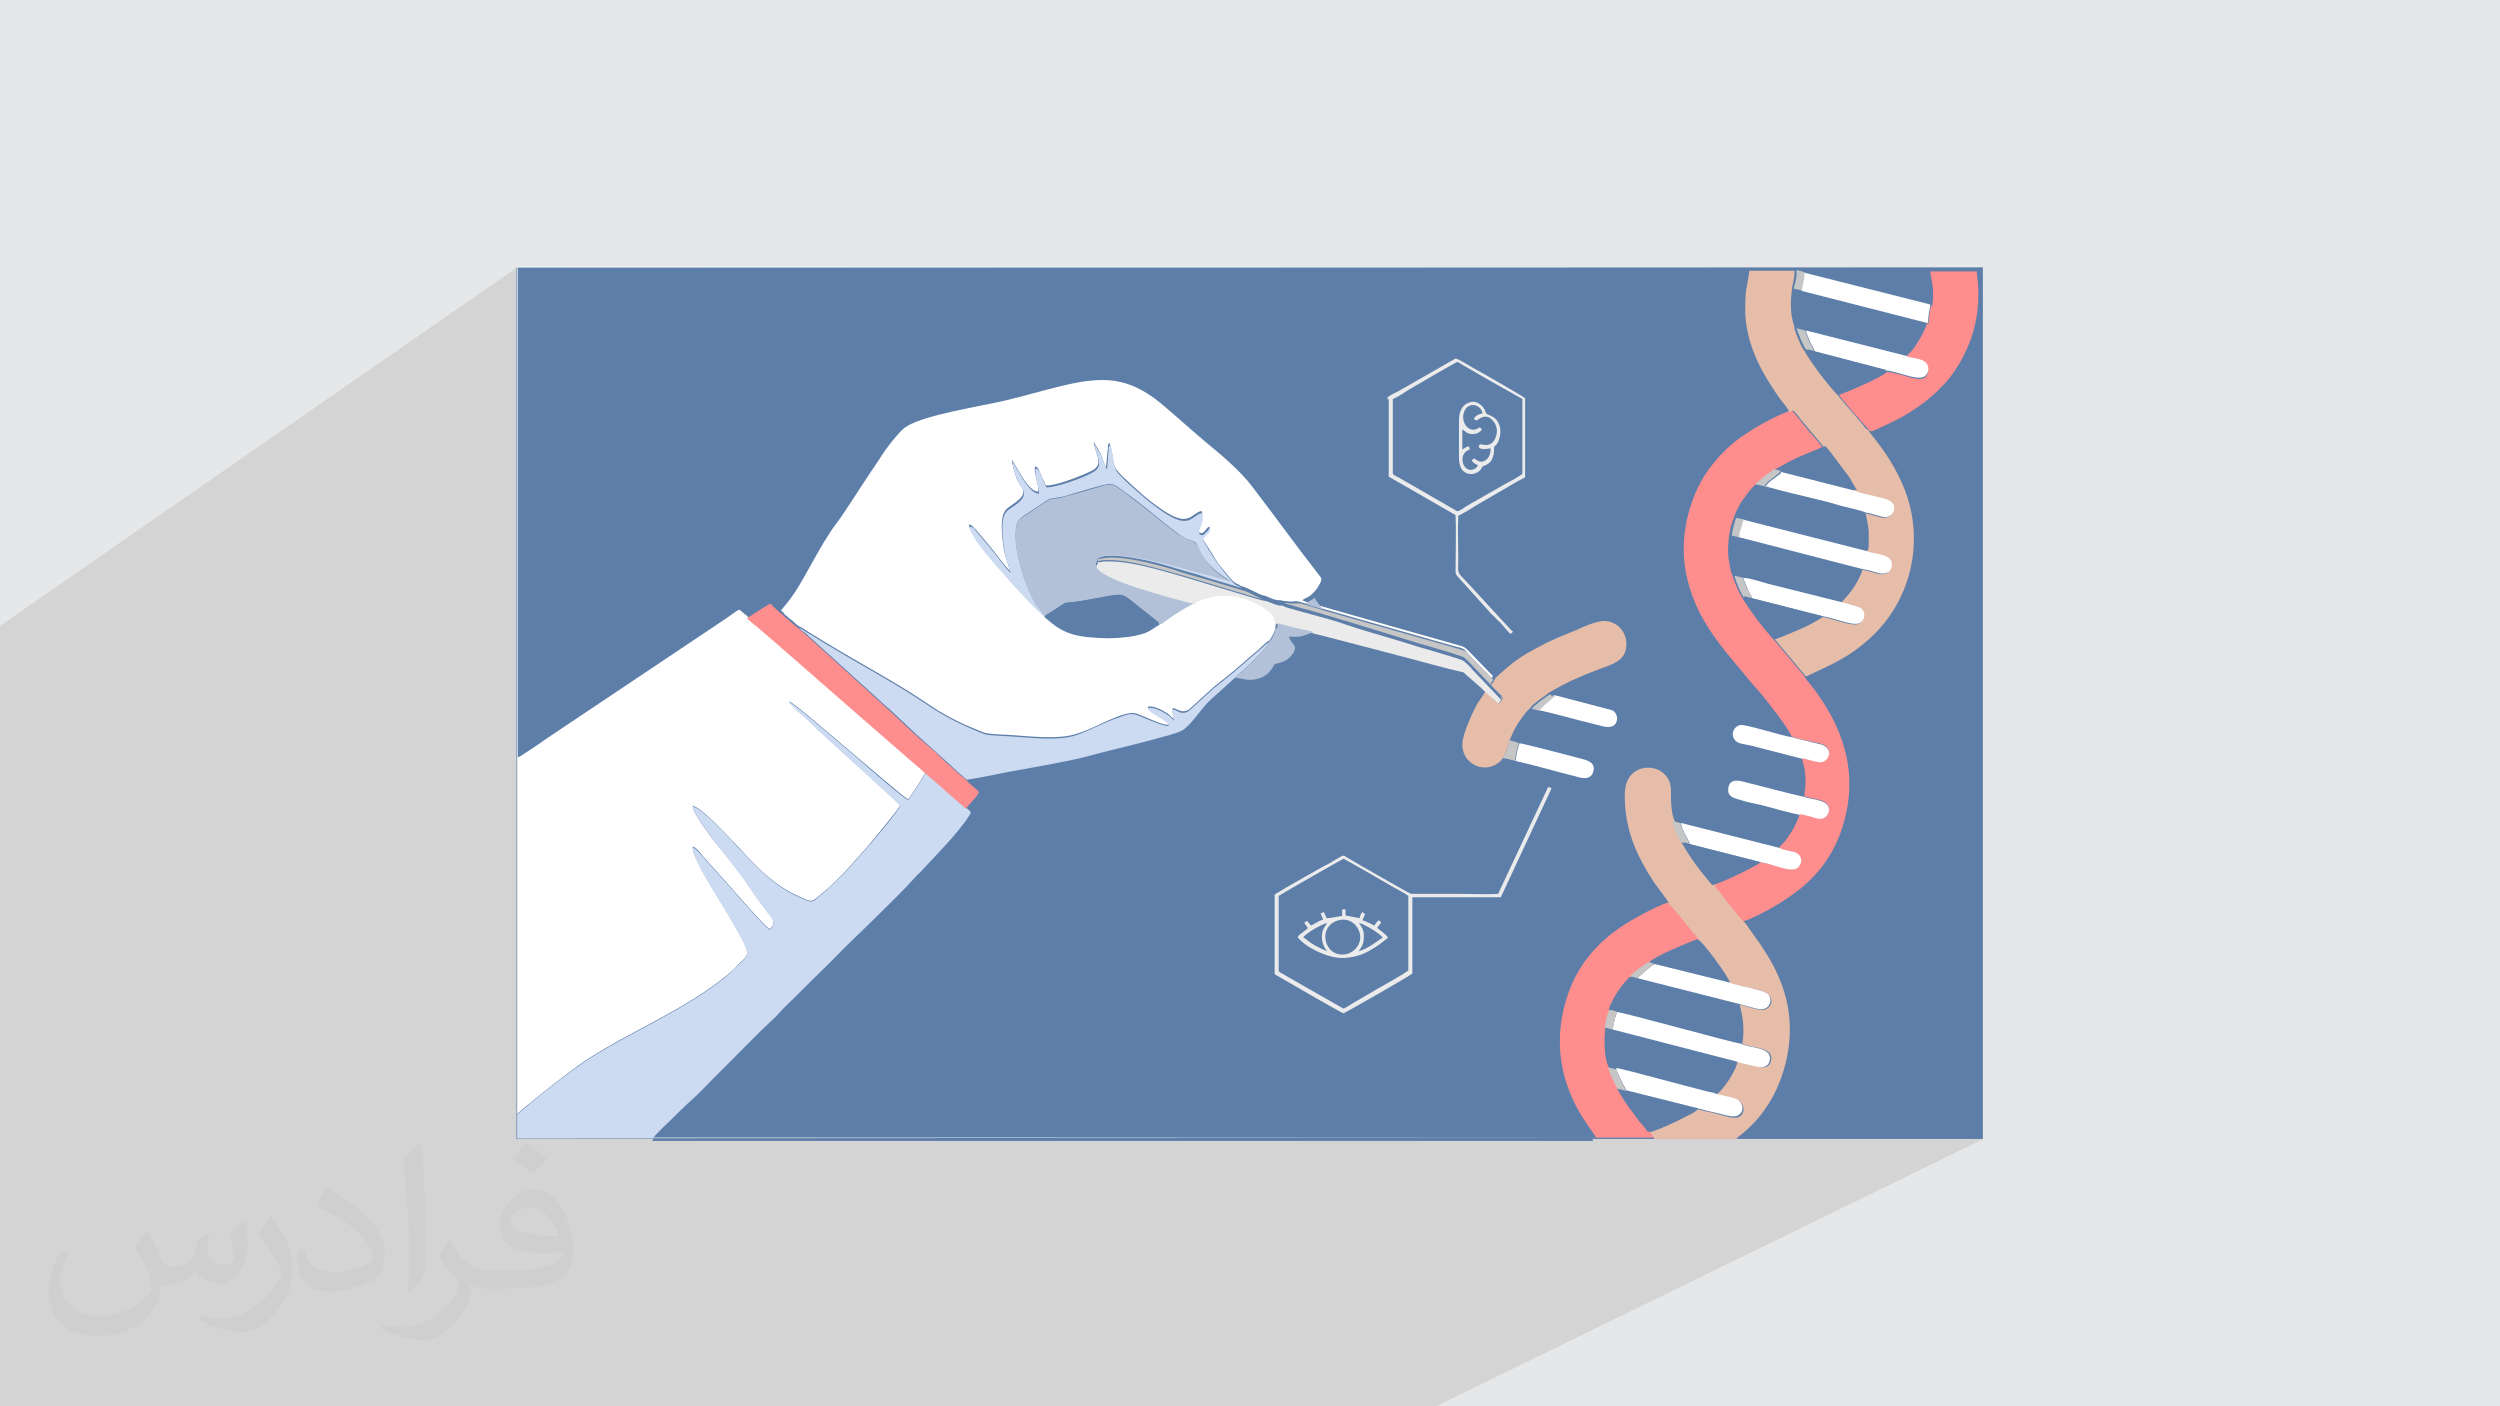
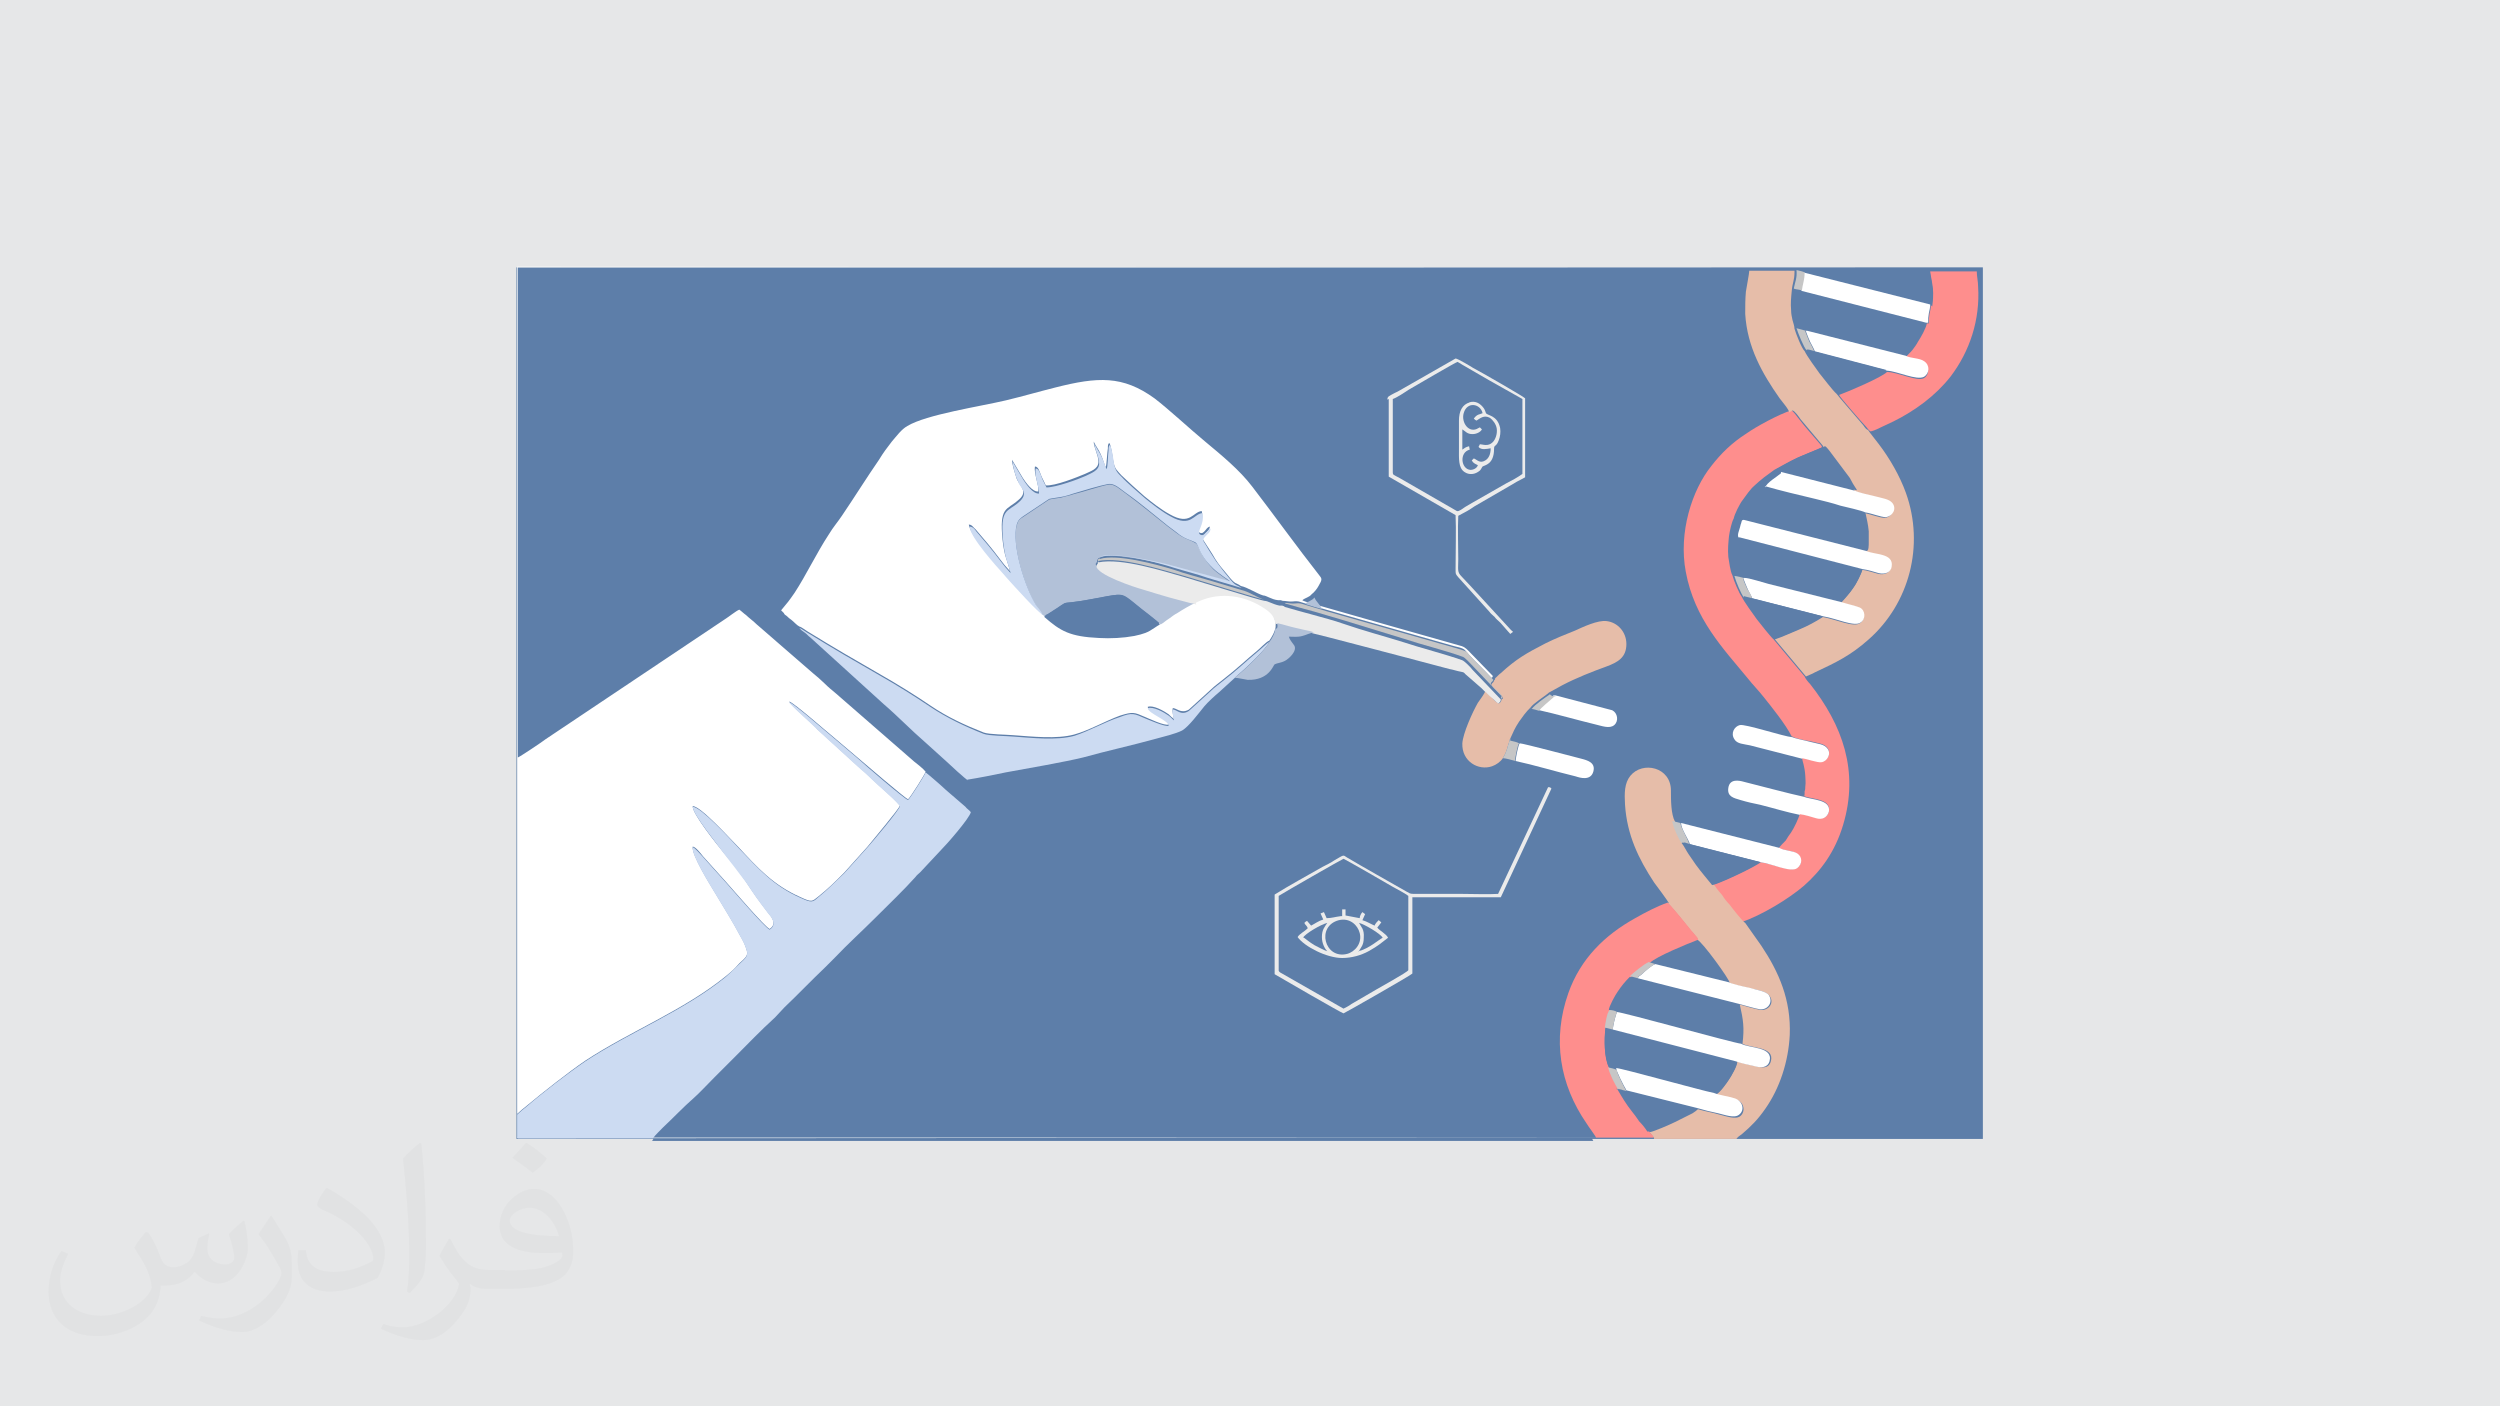
<svg xmlns="http://www.w3.org/2000/svg" xml:space="preserve" width="3.703in" height="2.083in" version="1.1" style="shape-rendering:geometricPrecision; text-rendering:geometricPrecision; image-rendering:optimizeQuality; fill-rule:evenodd; clip-rule:evenodd" viewBox="0 0 3703 2083" enable-background="new 0 0 512 512">
  <defs>
    <style type="text/css">
   
    .fil3 {fill:#5D7EA9}
    .fil10 {fill:#B2C1D8}
    .fil11 {fill:#C6C6C6}
    .fil6 {fill:#CCDBF2}
    .fil8 {fill:#E6BDA9}
    .fil0 {fill:#E6E7E8}
    .fil9 {fill:#EBEBEB}
    .fil7 {fill:#FE8E8D}
    .fil5 {fill:white}
    .fil4 {fill:#5D7EA9;fill-rule:nonzero}
    .fil2 {fill:#373435;fill-opacity:0.031}
    .fil1 {fill:#373435;fill-opacity:0.102}
   
  </style>
  </defs>
  <g id="Layer_x0020_1">
    <polygon class="fil0" points="0,0 3703,0 3703,2083 0,2083 " />
-     <polygon class="fil1" points="0,1995 0,1995 0,1994 0,1993 0,1992 0,1992 0,1991 0,1990 0,1989 0,1988 0,1988 0,1983 0,1983 0,1982 0,1980 0,1979 0,1979 0,1973 0,1973 0,1972 0,1972 0,1969 0,1968 0,1968 0,1966 0,1965 0,1965 0,1965 0,1960 0,1960 0,1959 0,1959 0,1959 0,1958 0,1957 0,1956 0,1956 0,1955 0,1954 0,1953 0,1952 0,1952 0,1952 0,1951 0,1951 0,1951 0,1951 0,1950 0,1950 0,1950 0,1950 0,1947 0,1946 0,1944 0,1944 0,1943 0,1943 0,1943 0,1941 0,1941 0,1939 0,1938 0,1938 0,1938 0,1935 0,1934 0,1934 0,1933 0,1931 0,1930 0,1930 0,1929 0,1929 0,1929 0,1925 0,1925 0,1923 0,1923 0,1923 0,1922 0,1921 0,1920 0,1920 0,1920 0,1919 0,1917 0,1916 0,1915 0,1911 0,1910 0,1910 0,1909 0,1908 0,1905 0,1905 0,1898 0,1895 0,1894 0,1892 0,1892 0,1891 0,1890 0,1887 0,1887 0,1883 0,1878 0,1877 0,1875 0,1875 0,1875 0,1872 0,1869 0,1869 0,1869 0,1855 0,1853 0,1852 0,1852 0,1852 0,1851 0,1851 0,1848 0,1848 0,1847 0,1847 0,1845 0,1845 0,1845 0,1844 0,1844 0,1843 0,1842 0,1841 0,1839 0,1832 0,1832 0,1827 0,1824 0,1823 0,1823 0,1822 0,1822 0,1822 0,1821 0,1820 0,1820 0,1820 0,1820 0,1820 0,1797 0,1790 0,1780 0,1768 0,1767 0,1767 0,1763 0,1758 0,1757 0,1745 0,1745 0,1735 0,1731 0,1716 0,1713 0,1711 0,1711 0,1710 0,1706 0,1705 0,1704 0,1704 0,1691 0,1688 0,1687 0,1686 0,1684 0,1684 0,1675 0,1670 0,1670 0,1667 0,1658 0,1653 0,1651 0,1644 0,1636 0,1633 0,1625 0,1624 0,1611 0,1611 0,1611 0,1610 0,1609 0,1609 0,1608 0,1598 0,1597 0,1597 0,1575 0,1561 0,1519 0,1506 0,1498 0,932 0,931 0,929 0,927 766,396 766,399 767,398 2936,398 2936,1685 2932,1687 2938,1687 2127,2083 2122,2083 2117,2083 1778,2083 1772,2083 1734,2083 1723,2083 1722,2083 1689,2083 1674,2083 1664,2083 1650,2083 1646,2083 1646,2083 1644,2083 1638,2083 1630,2083 1630,2083 1624,2083 1616,2083 1608,2083 1608,2083 1599,2083 1582,2083 1570,2083 1567,2083 1561,2083 1531,2083 1530,2083 1498,2083 1488,2083 1483,2083 1483,2083 1480,2083 1471,2083 1466,2083 1440,2083 1429,2083 1423,2083 1410,2083 1396,2083 1354,2083 1318,2083 1302,2083 1296,2083 1279,2083 1263,2083 1227,2083 1221,2083 1220,2083 1216,2083 1208,2083 1207,2083 1207,2083 1205,2083 1200,2083 1193,2083 1193,2083 1191,2083 1183,2083 1167,2083 1162,2083 1155,2083 1149,2083 1117,2083 1116,2083 1107,2083 1092,2083 1090,2083 1083,2083 1080,2083 1070,2083 1067,2083 1065,2083 1062,2083 1062,2083 1059,2083 1056,2083 1055,2083 1024,2083 1011,2083 996,2083 987,2083 986,2083 983,2083 977,2083 976,2083 966,2083 952,2083 948,2083 944,2083 941,2083 941,2083 941,2083 939,2083 928,2083 927,2083 910,2083 910,2083 910,2083 902,2083 900,2083 899,2083 897,2083 892,2083 892,2083 890,2083 874,2083 873,2083 866,2083 864,2083 857,2083 835,2083 829,2083 822,2083 795,2083 792,2083 790,2083 780,2083 775,2083 772,2083 771,2083 769,2083 767,2083 758,2083 735,2083 735,2083 732,2083 732,2083 729,2083 727,2083 720,2083 717,2083 711,2083 710,2083 708,2083 707,2083 707,2083 705,2083 704,2083 701,2083 697,2083 692,2083 686,2083 673,2083 667,2083 667,2083 665,2083 663,2083 662,2083 660,2083 655,2083 654,2083 653,2083 652,2083 652,2083 652,2083 652,2083 644,2083 638,2083 636,2083 635,2083 634,2083 634,2083 617,2083 610,2083 592,2083 592,2083 583,2083 582,2083 576,2083 576,2083 574,2083 565,2083 565,2083 550,2083 539,2083 537,2083 537,2083 535,2083 529,2083 529,2083 526,2083 526,2083 525,2083 515,2083 513,2083 512,2083 508,2083 500,2083 500,2083 495,2083 494,2083 483,2083 477,2083 477,2083 476,2083 475,2083 474,2083 461,2083 459,2083 451,2083 449,2083 446,2083 446,2083 437,2083 435,2083 434,2083 434,2083 431,2083 430,2083 424,2083 421,2083 421,2083 420,2083 420,2083 420,2083 420,2083 413,2083 407,2083 406,2083 405,2083 388,2083 388,2083 376,2083 372,2083 370,2083 368,2083 355,2083 353,2083 353,2083 350,2083 343,2083 333,2083 325,2083 323,2083 322,2083 320,2083 320,2083 320,2083 320,2083 318,2083 318,2083 314,2083 314,2083 304,2083 299,2083 282,2083 281,2083 272,2083 271,2083 268,2083 266,2083 261,2083 259,2083 254,2083 248,2083 247,2083 245,2083 242,2083 241,2083 238,2083 238,2083 238,2083 238,2083 234,2083 234,2083 231,2083 226,2083 226,2083 223,2083 222,2083 221,2083 217,2083 216,2083 215,2083 212,2083 211,2083 200,2083 200,2083 196,2083 195,2083 191,2083 181,2083 163,2083 162,2083 154,2083 152,2083 142,2083 139,2083 138,2083 137,2083 131,2083 128,2083 127,2083 124,2083 120,2083 117,2083 109,2083 104,2083 103,2083 102,2083 95,2083 83,2083 83,2083 81,2083 69,2083 57,2083 50,2083 45,2083 36,2083 30,2083 27,2083 21,2083 21,2083 21,2083 18,2083 14,2083 14,2083 13,2083 11,2083 8,2083 8,2083 8,2083 6,2083 3,2083 2,2083 2,2083 0,2083 0,2083 0,2083 0,2081 0,2080 0,2079 0,2079 0,2078 0,2077 0,2077 0,2077 0,2076 0,2076 0,2075 0,2072 0,2072 0,2072 0,2071 0,2064 0,2063 0,2062 0,2062 0,2061 0,2061 0,2060 0,2057 0,2057 0,2056 0,2056 0,2054 0,2053 0,2052 0,2051 0,2050 0,2050 0,2048 0,2047 0,2046 0,2044 0,2041 0,2039 0,2038 0,2038 0,2038 0,2038 0,2037 0,2037 0,2037 0,2037 0,2037 0,2036 0,2035 0,2034 0,2034 0,2034 0,2034 0,2034 0,2033 0,2033 0,2033 0,2033 0,2032 0,2032 0,2028 0,2027 0,2026 0,2026 0,2025 0,2021 0,2020 0,2018 0,2017 0,2015 0,2011 0,2004 0,2004 0,2003 0,2003 0,1998 0,1998 0,1998 0,1996 " />
    <path class="fil2" d="M220 1826c7,11 12,21 16,32 3,7 5,19 21,19 5,0 11,-1 17,-5 7,-3 11,-9 14,-17l6 -21 15 -7 1 1c-2,8 -3,16 -3,21 0,18 15,24 27,24 7,0 13,-4 13,-10 0,-8 -4,-23 -8,-35 7,-7 14,-14 22,-20l1 1c4,15 5,30 5,40 0,10 -4,20 -8,27 -7,14 -20,25 -36,25 -12,0 -25,-6 -34,-17l-1 0c-8,11 -22,20 -43,20l-7 0c-1,14 -4,24 -9,33 -13,25 -50,42 -84,42 -49,0 -73,-28 -73,-66 0,-23 8,-45 19,-60l10 4c-7,14 -12,27 -12,40 0,35 28,52 61,52 30,0 68,-19 75,-42 -3,-25 -12,-36 -26,-59 4,-7 10,-15 17,-23l1 0 0 0 0 0 0 0 0 0 0 0 0 0 0 0 3 1 0 0 0 0 0 0zm560 -133c10,6 20,14 30,23 -5,8 -12,15 -21,21 -10,-8 -20,-15 -30,-22 7,-8 14,-15 20,-22l0 0 0 0 0 0 0 0 0 0 0 0 0 0 1 0 0 0 0 0 0 0zm5 96c-17,0 -30,11 -30,19 0,17 33,23 73,23 -5,-20 -22,-42 -43,-42l0 0 0 0 0 0 0 0 0 0 0 0zm-37 93c21,0 40,-1 55,-4 16,-4 30,-12 30,-18 0,-2 0,-3 -1,-5 -9,1 -19,1 -28,1 -29,0 -51,-7 -60,-23 -2,-5 -4,-10 -4,-16 0,-16 7,-32 19,-42 10,-9 21,-14 32,-14 20,0 37,16 48,42 6,14 10,30 10,51 0,14 -4,25 -12,34 -16,15 -45,21 -90,21l-20 0 0 0 -5 0c-11,0 -19,-2 -25,-7l-1 0c0,3 1,5 1,7 0,10 -3,23 -10,33 -20,30 -41,43 -60,43 -19,0 -42,-7 -63,-17l4 -7c7,3 16,5 29,5 34,0 78,-33 83,-64 -1,-3 -4,-6 -7,-10 -10,-12 -16,-22 -22,-32 5,-10 10,-18 14,-25l2 0c14,29 27,46 56,46l5 0 0 0 21 0 0 0 0 0 -1 1 0 0 0 0 0 0zm-145 31c2,-14 3,-29 3,-43l0 -21c0,-39 -5,-96 -9,-133 7,-8 17,-17 25,-23l2 1c5,47 7,101 7,151 0,13 -1,26 -2,35 -1,12 -8,21 -22,35l-3 -1 0 0 0 0 0 0 0 0 0 0 0 0 0 0 -1 -1 0 0 0 0 0 0zm-150 -62c1,18 10,33 41,33 20,0 36,-5 54,-14 3,-1 5,-3 5,-5 0,-12 -9,-27 -24,-41 -14,-13 -33,-25 -51,-32 -6,-3 -8,-5 -8,-8 0,-5 7,-16 13,-24l2 0c20,11 43,27 60,44 15,16 25,33 25,51 0,13 -4,26 -11,38 -22,11 -46,20 -70,20 -29,0 -48,-14 -48,-45 0,-3 0,-9 1,-16l10 0 0 0 0 0 0 0 0 0 0 0 0 0 0 0 1 -1 0 0 0 0 0 0zm-52 -52l18 29c7,11 13,22 13,41l0 24c0,19 -12,39 -32,60 -15,14 -29,20 -41,20 -19,0 -40,-6 -64,-17l3 -7c8,2 17,4 28,4 35,0 71,-26 88,-58 2,-4 3,-7 3,-9 0,-4 -2,-8 -4,-11 -9,-17 -19,-33 -30,-47 6,-9 12,-18 18,-27l1 0 0 0 0 0 0 0 0 0 0 0 0 0 -1 -2 0 0 0 0 0 0z" />
    <g id="_2458329134528">
      <rect class="fil3" x="767" y="398" width="2169" height="1287" />
      <path class="fil4" d="M767 396l2170 0 0 1291 -2172 0 0 -1291 2 0zm2167 4l-2165 0 0 1284 2165 0 0 -1284z" />
      <path class="fil3" d="M1106 915c4,-1 15,-9 18,-11 5,-3 13,-9 18,-11 4,3 15,14 18,16 10,-12 11,-13 20,-26 17,-25 32,-58 51,-87 6,-9 13,-18 19,-27 19,-27 37,-56 55,-83 7,-10 13,-18 19,-27 6,-8 14,-18 23,-23 28,-17 109,-29 146,-38 25,-6 48,-13 73,-19 63,-15 100,-18 147,16 21,15 51,45 75,64 24,20 52,42 70,67 33,43 66,89 99,131 4,5 4,6 -1,16 -2,4 -7,10 -10,12 1,6 8,11 11,17 4,0 61,17 70,20l141 40c6,2 9,6 13,10l33 34c3,-1 6,-5 9,-8 23,-21 37,-29 66,-44 14,-7 29,-13 44,-19 12,-4 34,-15 47,-14 16,2 30,16 29,34 0,20 -13,28 -29,33 -22,8 -45,17 -66,28l-20 11c1,2 -1,0 2,2 0,0 2,0 2,1 2,0 3,0 5,1l84 22c8,4 10,16 3,22 -7,6 -19,1 -28,-1 -25,-6 -60,-17 -83,-21 -3,-1 -10,-3 -13,-3 -3,3 -6,6 -9,10 -3,4 -5,7 -8,11 -6,9 -8,15 -13,25l0 2c0,0 0,0 0,1 4,1 10,2 13,4 5,0 80,20 92,23 7,2 22,5 17,19 -4,14 -19,9 -26,7 -29,-7 -62,-17 -90,-23 -4,-1 -14,-4 -18,-4 -2,5 -10,10 -16,12 -20,7 -46,-8 -44,-34 1,-15 15,-46 23,-60 2,-4 10,-14 11,-17 -2,-2 -3,-3 -5,-5l-23 -20c-3,-3 -2,-3 -7,-4 -6,-1 -11,-3 -17,-4 -23,-6 -45,-11 -68,-18 -9,-2 -129,-34 -135,-35 -4,-1 -11,4 -17,5 -7,1 -12,1 -20,1 2,4 6,9 8,13 5,8 -8,19 -14,23 -6,3 -11,3 -15,5 -2,2 -8,24 -40,23 -7,0 -13,-3 -19,-3l-23 21c-6,5 -17,16 -22,21 -9,10 -23,30 -33,36 -10,6 -27,9 -38,12 -36,10 -73,18 -109,28 -24,7 -86,17 -114,22 -19,4 -39,8 -58,11 1,3 15,13 18,17 -2,6 -16,19 -19,25 2,3 6,5 8,8 -2,9 -35,47 -46,58l-29 31c-2,3 -5,5 -7,7 -17,19 -40,41 -59,60 -19,19 -42,40 -60,59 -5,5 -10,10 -15,15 -20,19 -41,41 -60,59 -5,5 -9,10 -14,15 -21,19 -41,40 -60,59 -10,10 -20,20 -30,30 -10,9 -22,23 -30,30 -15,14 -30,31 -46,44 -3,2 -14,13 -14,15l1394 0c-1,-3 -11,-16 -14,-21 -40,-59 -51,-126 -27,-193 18,-51 54,-86 99,-111 14,-8 33,-18 48,-23 0,-2 -19,-26 -22,-31 -23,-34 -40,-70 -43,-115 -1,-17 -1,-32 8,-43 17,-22 60,-13 60,22 0,14 0,35 6,46l12 3 146 37c2,-3 7,-8 10,-11 3,-4 6,-7 8,-12 4,-6 12,-20 13,-28 -20,-5 -39,-10 -59,-15 -10,-3 -19,-5 -29,-7 -9,-2 -20,-5 -18,-18 3,-14 16,-11 23,-9 23,6 68,19 88,22 2,-1 1,2 2,-3 0,0 0,-3 0,-4 0,-2 0,-5 1,-7 0,-5 0,-11 0,-16 -1,-15 -4,-20 -5,-27l-78 -20c-8,-2 -19,-3 -23,-9 -6,-9 0,-19 8,-21 8,-2 65,17 78,18 -8,-18 -29,-43 -42,-59 -7,-9 -16,-18 -23,-27 -37,-45 -79,-88 -92,-158 -10,-58 9,-121 38,-157 15,-18 30,-34 52,-48 15,-10 49,-29 66,-34 1,-2 -11,-16 -14,-21 -27,-38 -48,-76 -51,-125 -1,-11 -1,-22 1,-33 1,-7 5,-27 5,-31l-1826 0 0 726c3,0 36,-23 41,-27l266 -178c5,-3 16,-12 21,-14 3,2 7,6 10,8z" />
      <path class="fil5" d="M767 1686l1803 -1 -122 0 -87 0 -1394 0 -201 0 0 -35c4,-4 9,-8 14,-12 24,-20 62,-50 87,-67 67,-44 145,-74 208,-125 12,-10 12,-10 20,-19 11,-10 14,-12 10,-23 -2,-6 -5,-12 -8,-17 -12,-23 -25,-43 -38,-65 -6,-10 -35,-56 -33,-68 4,0 12,10 15,14l35 39c9,10 57,66 64,69 12,-8 2,-19 -3,-25 -16,-21 -18,-24 -32,-45 -10,-15 -21,-29 -33,-43 -10,-12 -47,-58 -46,-69 12,0 55,48 68,61 28,30 51,56 92,74 17,8 17,6 26,-1 15,-12 25,-22 38,-35l35 -39c7,-9 47,-56 48,-61 -12,-14 -30,-28 -41,-39 -6,-6 -14,-13 -21,-19l-57 -52c-2,-2 -4,-3 -5,-5 -8,-8 -31,-28 -38,-36 -2,-2 -1,-1 -2,-3 7,2 57,46 67,54l33 28c13,11 70,60 76,63 4,-4 25,-37 26,-41 -3,-4 -13,-12 -17,-15l-116 -101c-6,-5 -11,-9 -17,-15 -5,-5 -11,-10 -17,-15l-83 -72c-5,-5 -12,-10 -16,-14 -3,-2 -7,-6 -10,-8 -5,2 -16,11 -21,14l-266 178c-5,4 -38,26 -41,27l0 -726 1826 0 67 0 196 0 69 0 -2159 -1 0 1288z" />
      <path class="fil5" d="M1161 908c1,3 3,3 5,5 2,2 3,3 6,5 4,3 8,8 12,10 4,1 11,7 15,9 34,21 70,42 105,62 23,13 52,31 74,46 25,17 51,29 79,40 8,3 33,3 44,4 28,2 64,6 90,-1 22,-6 46,-20 68,-28 19,-6 21,-5 37,2 5,2 30,14 35,11 0,-8 -31,-19 -31,-26 8,-3 24,6 31,11 3,3 5,5 8,7 -1,-6 -3,-9 -2,-16 5,-1 12,9 24,2l33 -30c5,-5 11,-9 17,-14 22,-17 34,-29 51,-43 4,-3 14,-14 18,-15 3,-4 9,-14 9,-20 1,-17 -5,-23 -15,-30 -29,-20 -66,-26 -99,-11l-4 2c-7,2 -21,11 -27,15 -4,3 -8,6 -12,8 -4,3 -8,6 -13,9 -2,2 -5,3 -8,5 -10,7 -16,9 -30,12 -16,3 -35,4 -52,3 -43,-3 -57,-11 -81,-31 -1,-1 -1,0 -2,-1 0,0 -1,-1 -1,-1 -1,-1 -1,0 -1,-1 -7,-3 -43,-43 -52,-53 -2,-3 -5,-5 -7,-8 -8,-9 -48,-54 -50,-70 5,0 7,5 10,7 13,15 24,28 36,44 2,3 5,6 7,9l8 9c-5,-20 -8,-20 -11,-46 -5,-50 6,-44 23,-59 15,-12 4,-20 0,-28 -2,-3 -3,-6 -4,-10 -2,-6 -5,-16 -5,-22l16 27c4,6 14,21 23,20 1,-10 -7,-27 -5,-37 5,0 7,8 9,13 2,5 5,10 7,15 14,1 46,-12 58,-17 8,-4 20,-7 20,-18 0,-10 -7,-21 -7,-30 2,5 8,13 10,18 4,8 6,18 8,20 1,-3 2,-22 3,-28 0,-4 0,-6 2,-8 3,4 5,21 6,27 2,12 6,14 12,21 6,6 27,25 34,31 11,9 25,20 38,27 30,17 34,-4 47,-5 4,16 -10,28 -3,32 4,2 6,-1 8,-3 2,-2 3,-5 7,-6 0,5 -5,8 -8,12 -5,5 -2,7 1,12 5,8 10,15 15,24 5,8 11,15 17,22 14,18 13,12 21,18 10,2 23,11 33,14 5,0 12,6 22,7 2,0 3,0 4,0l3 1c4,0 8,1 12,1 5,0 7,-1 12,0 7,2 13,4 20,6 13,4 27,8 41,12l165 47c6,2 16,3 20,7 2,2 4,5 6,7 10,11 23,23 33,34 2,-1 2,-1 2,-3l-33 -34c-4,-4 -7,-8 -13,-10l-141 -40c-10,-3 -66,-19 -70,-20 -4,-1 -23,-6 -25,-8 5,-4 10,-4 14,-9 3,-2 8,-8 10,-12 6,-10 5,-11 1,-16 -33,-42 -66,-88 -99,-131 -19,-25 -46,-47 -70,-67 -23,-19 -54,-48 -75,-64 -47,-34 -84,-32 -147,-16 -24,6 -48,13 -73,19 -38,9 -118,21 -146,38 -9,5 -16,15 -23,23 -7,9 -13,17 -19,27 -18,26 -36,55 -55,83 -6,9 -13,17 -19,27 -19,29 -34,61 -51,87 -9,13 -10,14 -20,26z" />
      <path class="fil6" d="M968 1685c1,-2 12,-13 14,-15 15,-14 30,-30 46,-44 7,-6 20,-20 30,-30 10,-10 20,-20 30,-30 19,-19 39,-40 60,-59 5,-5 9,-10 14,-15 19,-18 40,-40 60,-59 5,-5 10,-10 15,-15 18,-19 41,-40 60,-59 19,-19 42,-41 59,-60 2,-3 5,-5 7,-7l29 -31c11,-11 44,-49 46,-58 -2,-3 -6,-5 -8,-8l-29 -25c-4,-4 -27,-24 -30,-26 -1,4 -22,37 -26,41 -6,-2 -64,-52 -76,-63l-33 -28c-10,-8 -60,-52 -67,-54 1,2 0,1 2,3 7,8 30,28 38,36 2,2 3,3 5,5l57 52c7,6 15,13 21,19 11,11 29,25 41,39 -1,6 -40,52 -48,61l-35 39c-14,13 -23,23 -38,35 -8,7 -9,9 -26,1 -41,-18 -63,-44 -92,-74 -12,-13 -56,-61 -68,-61 0,11 37,56 46,69 11,14 22,28 33,43 14,21 16,24 32,45 5,6 15,17 3,25 -7,-3 -55,-59 -64,-69l-35 -39c-3,-3 -12,-14 -15,-14 -2,12 27,58 33,68 13,22 26,42 38,65 3,5 6,11 8,17 4,10 1,13 -10,23 -9,9 -9,9 -20,19 -63,51 -141,81 -208,125 -25,17 -64,47 -87,67 -5,4 -10,8 -14,12l0 35 201 0z" />
      <path class="fil7" d="M2655 1091c4,3 21,6 27,7 11,3 20,3 25,10 6,9 -1,19 -9,20 -6,1 -22,-5 -29,-6 1,7 4,12 5,27 0,5 1,10 0,16 0,2 0,5 -1,7 0,1 0,3 0,4 -1,5 1,2 -2,3 13,5 41,4 38,22 -1,9 -9,13 -19,10 -8,-2 -16,-5 -24,-6 -2,8 -9,22 -13,28 -3,4 -5,7 -8,12 -3,3 -8,8 -10,11 6,4 20,4 26,8 8,5 9,17 0,22 -9,6 -38,-8 -55,-9 -5,6 -63,33 -72,34 3,5 8,9 11,14 4,4 8,10 11,14 3,3 21,26 23,27 30,-10 71,-35 93,-54 25,-22 46,-50 58,-90 24,-80 -1,-148 -49,-209 -3,-3 -7,-8 -8,-11l-46 -55c-3,-2 -22,-26 -25,-30 -5,-7 -19,-26 -22,-33 -4,-5 -12,-24 -14,-32 -3,-5 -5,-21 -6,-27 -1,-12 0,-20 1,-31 1,-7 4,-21 7,-26 1,-6 9,-22 13,-27 6,-8 11,-16 18,-22 2,-2 10,-9 14,-12 5,-4 10,-7 15,-11 4,-2 23,-13 34,-18l36 -15c1,-2 1,-1 -1,-4 -10,-12 -23,-26 -32,-38 -2,-2 -9,-13 -12,-13 -17,5 -52,24 -66,34 -22,14 -38,30 -52,48 -29,36 -49,99 -38,157 13,70 55,113 92,158 7,9 16,18 23,27 12,15 33,41 42,59z" />
      <path class="fil8" d="M2655 608c3,0 10,10 12,13 10,12 22,26 32,38 2,3 2,1 1,4 3,0 6,5 7,7 2,3 4,5 6,8l24 32c4,6 7,11 10,17 -1,1 1,1 -1,1 3,1 24,6 29,8 11,3 21,4 26,10 7,9 0,21 -10,21 -7,0 -22,-6 -30,-7 2,10 4,17 5,28 0,5 0,11 0,16 0,5 0,13 -3,13 12,6 41,3 38,23 -2,9 -10,12 -19,10 -8,-2 -16,-5 -24,-6 -2,8 -9,22 -13,27 -6,9 -12,15 -18,22 6,2 23,5 27,8 8,5 9,17 1,22 -9,7 -37,-6 -55,-9 -11,7 -22,13 -34,18 -10,4 -27,12 -37,15l46 55c4,-2 10,-4 13,-6 32,-15 53,-25 80,-49 60,-53 83,-139 55,-217 -9,-25 -24,-51 -40,-72 -3,-4 -15,-19 -16,-21 -3,-1 -5,-4 -7,-7 -5,-6 -38,-44 -40,-47 -5,-4 -20,-24 -25,-30 -5,-7 -19,-26 -22,-33 -4,-3 -13,-26 -15,-33 0,-4 -2,-9 -3,-13 -1,-5 -2,-9 -2,-14 -1,-11 0,-19 1,-30 1,-11 4,-15 4,-27l0 -2 -67 0c0,4 -4,24 -5,31 -1,11 -1,22 -1,33 3,49 25,88 51,125 3,4 15,18 14,21z" />
      <path class="fil8" d="M2469 1337c3,1 31,36 35,41 2,3 4,4 6,7 1,2 5,5 4,7 6,1 49,60 48,64 3,2 25,7 30,8 9,2 24,4 29,11 8,11 -2,22 -13,21 -7,-1 -24,-6 -31,-8 5,22 7,34 4,58 13,7 48,4 42,26 -3,11 -13,10 -23,7 -9,-2 -19,-4 -27,-7 2,4 -9,23 -12,27 -3,5 -14,21 -20,22 7,3 22,5 31,8 11,3 14,17 6,24 -7,6 -22,0 -31,-2 -10,-3 -22,-5 -32,-8 -2,2 -5,4 -8,6l-26 13c-6,3 -33,15 -38,15 2,2 3,3 4,5 2,2 3,3 3,5l122 0c2,-3 5,-5 8,-7 14,-12 24,-22 35,-38 21,-30 34,-69 36,-109 2,-52 -16,-93 -42,-132l-24 -34c-3,-1 -21,-24 -23,-27 -4,-4 -8,-9 -11,-14 -4,-5 -8,-9 -11,-14 -8,-10 -16,-19 -24,-30 -4,-5 -7,-10 -11,-16 -4,-6 -6,-11 -10,-16 -4,-5 -14,-27 -14,-33 -6,-11 -6,-32 -6,-46 0,-35 -42,-44 -60,-22 -9,11 -9,26 -8,43 3,45 20,80 43,115 3,4 21,28 22,31z" />
      <path class="fil9" d="M2220 1324c-17,1 -38,0 -56,0l-70 0c-6,0 -6,-1 -10,-3 -28,-16 -62,-35 -89,-51 -6,-4 -4,-4 -18,4 -6,4 -12,7 -18,10 -21,12 -52,29 -71,41l0 118c10,6 100,58 102,58 1,0 101,-57 102,-59l0 -113 131 0 75 -161c-2,-2 -2,-2 -5,-2l-74 158z" />
      <path class="fil9" d="M2057 591l0 115 99 57c1,20 0,56 0,80 0,8 0,7 4,12l46 51c2,3 5,5 8,8 2,3 5,5 8,8l15 17 4 -3c-1,-2 0,0 -2,-2 -1,-1 -1,-1 -2,-2l-57 -62c-5,-5 -10,-11 -15,-16 -7,-7 -5,-10 -5,-26 0,-20 -1,-45 0,-64 8,-4 17,-9 24,-14l50 -29c8,-5 17,-10 25,-14l0 -117c-1,-2 -69,-41 -77,-45 -3,-2 -23,-14 -26,-14l-77 44c-4,2 -8,5 -13,7 -9,5 -11,5 -11,10z" />
      <path class="fil10" d="M1544 910c1,1 0,1 1,1 0,0 1,1 1,1 1,1 1,0 2,1 1,-2 -1,0 2,-2 0,0 2,-1 2,-1l14 -9c14,-9 8,-8 22,-9 18,-2 36,-6 53,-9 23,-4 22,-4 44,14 3,3 33,25 34,28 4,-2 8,-6 13,-9 4,-3 8,-6 12,-8 6,-4 21,-13 27,-15 -2,-2 -5,-2 -10,-3l-30 -8c-13,-4 -27,-7 -40,-12 -11,-4 -69,-23 -68,-35 1,-2 1,-1 2,-3 0,0 0,0 0,-1 0,0 0,0 0,-1 2,-3 1,-3 4,-4l2 -1c16,-7 84,8 99,12l92 25c-2,-2 -18,-12 -25,-19 -23,-24 -19,-35 -27,-39 -8,-5 -15,-5 -28,-15 -4,-3 -8,-6 -12,-9 -19,-15 -42,-34 -61,-48 -9,-6 -18,-16 -28,-14 -11,2 -38,11 -51,14 -5,2 -12,3 -18,5 -5,1 -15,2 -18,3l-39 26c-5,3 -7,5 -9,12 -8,28 12,93 29,120 3,5 6,8 9,13z" />
      <path class="fil3" d="M2063 591l0 108c0,5 1,4 10,9l85 49c3,1 9,-4 12,-6 4,-2 8,-5 12,-7l49 -28c8,-4 17,-9 24,-14l0 -111 -48 -27c-5,-3 -47,-27 -48,-28 -2,0 -65,37 -72,41 -6,4 -18,12 -24,14z" />
      <path class="fil3" d="M1894 1328l0 110c1,2 3,3 5,4l91 52c4,-2 8,-4 12,-7l36 -21c3,-2 47,-26 48,-29l0 -110c-5,-4 -17,-10 -24,-14 -10,-6 -71,-41 -72,-41 -1,0 -90,51 -96,55z" />
      <path class="fil7" d="M2362 1685l87 0c0,-3 -2,-4 -3,-5 -2,-2 -2,-3 -4,-5 -3,-4 -9,-10 -12,-15 -4,-5 -8,-9 -11,-15 -8,-10 -15,-20 -21,-32 -5,-9 -13,-24 -15,-33 -7,-15 -7,-41 -5,-58 1,-7 3,-21 7,-26 0,-6 10,-23 13,-27 6,-10 11,-15 18,-22 5,-5 20,-18 28,-21 9,-9 55,-28 71,-34 1,-2 -3,-6 -4,-7 -2,-2 -3,-4 -6,-7 -4,-5 -32,-40 -35,-41 -15,5 -34,15 -48,23 -45,25 -81,60 -99,111 -24,68 -13,135 27,193 3,5 13,18 14,21z" />
      <path class="fil6" d="M1432 1155c19,-3 39,-7 58,-11 28,-5 90,-16 114,-22 36,-10 73,-18 109,-28 11,-3 28,-7 38,-12 10,-6 24,-25 33,-36 5,-6 16,-16 22,-21l23 -21 2 -2c0,0 0,0 0,0 13,-11 44,-40 49,-51 -3,1 -14,12 -18,15 -17,14 -29,26 -51,43 -6,5 -12,9 -17,14l-33 30c-12,8 -19,-3 -24,-2 -1,6 1,10 2,16 -3,-2 -5,-5 -8,-7 -7,-5 -23,-14 -31,-11 1,8 31,18 31,26 -5,2 -30,-9 -35,-11 -16,-7 -19,-9 -37,-2 -22,7 -46,21 -68,28 -26,7 -62,3 -90,1 -11,-1 -36,-1 -44,-4 -28,-11 -55,-24 -79,-40 -22,-15 -51,-33 -74,-46 -35,-20 -71,-41 -105,-62 -4,-2 -12,-8 -15,-9 2,3 5,5 8,7 3,2 5,5 8,7l109 99c21,18 40,38 62,57 11,10 20,18 31,28 3,3 29,27 32,28z" />
      <path class="fil8" d="M2215 1005c-1,2 -1,2 -2,3 -1,4 -2,2 -4,6 3,7 16,13 17,21l-2 1c0,3 -2,5 -4,6 -4,-2 -7,-5 -10,-9 -2,-2 -7,-7 -10,-9 -1,3 -8,13 -11,17 -8,14 -22,45 -23,60 -1,27 24,41 44,34 6,-2 13,-7 16,-12 7,-12 6,-15 10,-26 0,0 0,0 0,-1l1 -2c4,-9 7,-16 13,-25 3,-4 5,-7 8,-11 3,-4 6,-7 9,-10 4,-6 20,-16 26,-21 0,0 0,0 0,0 0,0 0,0 0,0l1 -1 20 -11c21,-11 44,-20 66,-28 16,-6 29,-13 29,-33 0,-18 -13,-32 -29,-34 -13,-2 -36,9 -47,14 -15,6 -30,12 -44,19 -29,15 -43,23 -66,44 -3,2 -6,6 -9,8z" />
      <path class="fil7" d="M2860 452c0,4 -1,9 -2,13 -1,6 -1,8 -1,14l-3 0c-1,7 -9,21 -13,27 -2,4 -5,8 -8,12 -3,4 -7,7 -10,11 7,4 20,3 27,8 8,6 8,18 0,23 -10,6 -39,-9 -55,-9 -8,8 -57,29 -71,34 1,3 35,42 40,47 2,2 4,6 7,7 5,-1 13,-5 17,-7 6,-3 11,-5 17,-8 32,-16 62,-38 84,-66 29,-38 44,-85 41,-133 0,-8 -2,-16 -2,-23l-69 0c1,8 3,16 4,25 1,9 0,20 -1,27z" />
-       <path class="fil7" d="M1106 915c4,5 11,10 16,14l83 72c5,5 11,10 17,15 6,5 11,10 17,15l116 101c4,3 13,11 17,15 3,2 26,22 30,26l29 25c3,-6 18,-19 19,-25 -3,-4 -17,-14 -18,-17 -3,-2 -29,-25 -32,-28 -10,-10 -20,-19 -31,-28 -22,-19 -41,-38 -62,-57l-109 -99c-3,-2 -5,-5 -8,-7 -2,-2 -5,-4 -8,-7 -4,-2 -8,-7 -12,-10 -2,-2 -3,-3 -6,-5 -2,-2 -4,-3 -5,-5 -3,-1 -15,-13 -18,-16 -4,2 -13,8 -18,11 -4,2 -14,10 -18,11z" />
      <path class="fil9" d="M1771 893l4 -2c33,-15 70,-9 99,11 10,7 16,13 15,30 1,-3 1,-5 1,-8 9,2 18,5 27,7 4,1 9,2 13,3 4,1 11,2 14,4 6,1 127,33 135,35 23,6 45,12 68,18 6,1 11,3 17,4 5,1 4,1 7,4l23 20c2,2 3,3 5,5 3,2 7,7 10,9 4,3 6,6 10,9 2,-1 4,-3 4,-6l-42 -44c-2,-3 -12,-13 -15,-14 -25,-9 -61,-18 -88,-27 -29,-9 -59,-17 -88,-27 -14,-5 -30,-9 -44,-13 -7,-2 -15,-4 -22,-6l-21 -6c-1,-1 -1,-1 -1,-1l-3 -1c-1,0 -3,0 -4,0 -10,-2 -17,-7 -22,-7 -4,0 -104,-31 -118,-35 -32,-9 -94,-29 -128,-22 1,-4 -1,-2 3,-4 -2,1 -2,1 -4,4 0,0 0,0 0,1 0,0 0,0 0,1 -1,1 -1,1 -2,3 -1,13 57,32 68,35 13,4 26,8 40,12l30 8c5,1 8,1 10,3z" />
      <path class="fil6" d="M1544 910c-2,-5 -6,-9 -9,-13 -17,-27 -37,-91 -29,-120 2,-7 5,-9 9,-12l39 -26c4,-1 13,-2 18,-3 6,-1 12,-3 18,-5 13,-4 40,-12 51,-14 10,-2 19,8 28,14 20,14 42,33 61,48 4,3 8,6 12,9 13,11 20,11 28,15 7,4 3,16 27,39 7,7 23,17 25,19l-92 -25c-15,-4 -83,-19 -99,-12l-2 1c26,-8 85,8 110,16 16,5 33,9 50,15l50 15c-8,-6 -7,0 -21,-18 -6,-7 -11,-14 -17,-22 -5,-8 -10,-15 -15,-24 -3,-5 -6,-7 -1,-12 3,-4 8,-6 8,-12 -3,1 -4,4 -7,6 -2,2 -4,5 -8,3 -7,-4 7,-15 3,-32 -13,1 -17,22 -47,5 -13,-7 -27,-18 -38,-27 -7,-6 -29,-25 -34,-31 -6,-6 -10,-9 -12,-21 -1,-6 -3,-23 -6,-27 -2,2 -2,4 -2,8 -1,7 -1,25 -3,28 -1,-2 -4,-12 -8,-20 -3,-6 -8,-13 -10,-18 0,8 7,19 7,30 0,10 -12,14 -20,18 -11,5 -44,17 -58,17 -2,-5 -5,-9 -7,-15 -2,-5 -4,-13 -9,-13 -2,10 5,27 5,37 -9,1 -19,-14 -23,-20l-16 -27c0,7 3,16 5,22 1,4 3,6 4,10 4,8 15,15 0,28 -17,15 -28,8 -23,59 3,26 6,27 11,46l-8 -9c-2,-3 -5,-6 -7,-9 -12,-16 -23,-29 -36,-44 -2,-3 -5,-7 -10,-7 1,16 41,60 50,70 2,2 4,5 7,8 9,10 45,50 52,53z" />
      <path class="fil3" d="M2571 767l13 3 181 46c3,0 3,-8 3,-13 0,-5 0,-11 0,-16 -1,-11 -3,-18 -5,-28 -6,-3 -29,-8 -37,-10 -13,-3 -25,-6 -37,-10 -24,-6 -50,-12 -75,-19 -3,-1 -9,-3 -12,-2 -7,6 -13,14 -18,22 -3,5 -12,21 -13,27z" />
      <path class="fil3" d="M2382 1581c4,1 11,2 13,4 7,0 125,33 145,37 5,-1 16,-17 20,-22 3,-4 14,-23 12,-27l-182 -47 -12 -3c-2,18 -2,44 5,58z" />
      <path class="fil3" d="M2384 1496c3,0 9,1 11,3 8,0 174,46 184,47 4,-25 1,-36 -4,-58l-150 -38 -11 -3c-7,7 -12,13 -18,22 -3,4 -13,22 -13,27z" />
      <path class="fil3" d="M2662 485c2,1 4,2 7,2l7 2c0,0 0,0 1,0l146 37c2,-4 6,-7 10,-11 3,-4 6,-8 8,-12 4,-6 12,-20 13,-27l-184 -47 -11 -2c-1,11 -2,19 -1,30 0,5 1,10 2,14 1,4 3,9 3,13z" />
      <path class="fil3" d="M2569 851c4,1 13,2 15,4 7,0 28,7 36,9 12,3 24,6 36,9 24,6 48,12 72,18 6,-7 12,-13 18,-22 4,-6 12,-20 13,-27l-182 -47 -13 -3c-1,11 -2,19 -1,31 1,6 3,23 6,27z" />
      <path class="fil3" d="M1547 914c24,21 38,29 81,31 17,1 36,0 52,-3 14,-3 20,-5 30,-12 3,-2 6,-4 8,-5 -1,-3 -31,-25 -34,-28 -22,-17 -20,-18 -44,-14 -17,3 -35,7 -53,9 -14,2 -8,0 -22,9l-14 9c-1,0 -2,1 -2,1 -2,2 -1,1 -2,2z" />
      <path class="fil5" d="M2389 1525l182 47c8,3 18,5 27,7 10,3 20,3 23,-7 6,-22 -30,-19 -42,-26 -11,-1 -176,-47 -184,-47 -2,5 -6,20 -6,26z" />
      <path class="fil5" d="M2577 796l182 47c8,1 17,4 24,6 9,2 18,-1 19,-10 3,-20 -25,-17 -38,-23l-181 -46c-3,0 -3,1 -4,5 -1,2 -1,4 -2,7 -1,4 -4,10 -2,14z" />
      <path class="fil9" d="M1986 1357c-8,1 -14,3 -21,3l-4 -9 -5 2 4 9c-7,2 -12,6 -18,9 -2,-2 -4,-5 -6,-7 -2,1 -2,1 -4,3 1,3 4,4 5,8 -5,5 -12,8 -15,13 10,14 43,31 66,31 14,0 28,-4 39,-10 16,-9 17,-11 29,-20 -3,-6 -12,-10 -16,-15 2,-3 5,-6 6,-8 -2,-1 -2,-2 -4,-3 -2,2 -5,5 -6,8 -5,-2 -11,-6 -18,-8l4 -9 -4 -3c-2,2 -4,6 -4,9l-21 -4 0 -9 -5 0 0 10z" />
      <path class="fil3" d="M2662 401c4,1 10,2 13,4l186 47c2,-8 2,-19 1,-27 -1,-10 -3,-17 -4,-25l-196 0 0 2z" />
      <path class="fil5" d="M2669 431l184 47 3 0c0,-6 0,-8 1,-14 1,-4 2,-9 2,-13l-186 -47 -1 0c0,10 -3,16 -4,26z" />
      <path class="fil5" d="M2426 1449l150 38c8,2 24,7 31,8 11,1 20,-10 13,-21 -4,-6 -20,-8 -29,-11 -6,-1 -27,-6 -30,-8l-109 -27c-5,1 -16,11 -20,15 -5,4 -5,3 -6,6z" />
      <path class="fil9" d="M2177 596c-11,3 -16,13 -16,27 0,14 0,28 0,42 0,14 -1,28 8,34 7,5 16,4 23,-2 2,-2 3,-5 4,-6 3,-2 17,-3 17,-26 0,-7 3,-2 7,-13 2,-5 3,-12 2,-18 -4,-19 -18,-18 -21,-22 -1,-2 -1,-4 -3,-7 -5,-7 -12,-12 -22,-9z" />
      <path class="fil5" d="M2614 720c24,7 50,13 75,19 12,3 25,6 37,10 8,2 31,7 37,10 8,1 23,7 30,7 10,-1 17,-12 10,-21 -5,-6 -15,-7 -26,-10 -5,-1 -26,-6 -29,-8l-110 -28c0,0 0,0 0,1 0,0 0,0 0,1 -3,3 -23,15 -23,21z" />
      <path class="fil5" d="M2409 1615l104 26c10,3 22,6 32,8 9,2 24,8 31,2 9,-7 5,-20 -6,-24 -9,-3 -24,-5 -31,-8 -20,-4 -138,-37 -145,-37 -1,3 12,28 14,31z" />
      <path class="fil5" d="M2595 886l106 27c19,3 46,16 55,9 8,-5 7,-18 -1,-22 -4,-2 -21,-6 -27,-8 -24,-6 -48,-12 -72,-18 -12,-3 -24,-6 -36,-9 -8,-2 -29,-9 -36,-9 -4,0 -1,0 -2,0 2,5 4,11 6,15 2,5 5,10 7,14z" />
      <path class="fil5" d="M2688 521l107 28c16,1 44,15 55,9 8,-5 9,-17 0,-23 -7,-5 -20,-4 -27,-8l-146 -37c-2,0 -1,-1 -2,1 2,5 4,11 6,15 2,4 6,11 7,14z" />
      <path class="fil5" d="M2501 1250l106 27c17,2 45,16 55,9 8,-6 8,-17 0,-22 -6,-4 -20,-4 -26,-8l-146 -37c0,9 11,24 13,31z" />
      <path class="fil5" d="M2666 1206c8,1 17,4 24,6 10,3 17,-2 19,-10 3,-18 -25,-17 -38,-22 -19,-4 -64,-16 -88,-22 -7,-2 -21,-5 -23,9 -2,13 8,15 18,18 10,3 19,5 29,7 20,5 39,11 59,15z" />
      <path class="fil5" d="M2669 1123c7,1 23,7 29,6 8,-1 15,-12 9,-20 -5,-7 -14,-7 -25,-10 -7,-2 -23,-5 -27,-7 -13,-1 -70,-20 -78,-18 -8,2 -14,12 -8,21 4,7 14,7 23,9l78 20z" />
-       <path class="fil3" d="M2443 1425l10 3 109 27c1,-4 -41,-63 -48,-64 -16,6 -62,25 -71,34z" />
      <path class="fil3" d="M2631 695c-1,2 -1,1 3,2 2,0 3,1 5,1l110 28c3,0 1,0 1,-1 -4,-6 -7,-11 -10,-17l-24 -32c-2,-3 -4,-5 -6,-8 -2,-2 -5,-7 -7,-7l-36 15c-11,5 -30,16 -34,18z" />
      <path class="fil3" d="M2723 582c14,-4 63,-26 71,-34l-107 -28c-3,-1 -9,-3 -11,-2 3,8 16,26 22,33 4,6 20,26 25,30z" />
      <path class="fil3" d="M2629 946c10,-3 28,-11 37,-15 12,-5 24,-12 34,-18l-106 -27 -12 -3c3,8 17,26 22,33 3,4 22,28 25,30z" />
      <path class="fil3" d="M2396 1614c7,12 13,22 21,32 4,5 7,9 11,15 4,4 9,10 12,15 5,1 32,-12 38,-15l26 -13c3,-2 6,-3 8,-6l-104 -26c-2,-1 -4,-1 -7,-2 0,0 -4,-1 -4,-1 -2,0 -3,-2 -2,1z" />
      <path class="fil3" d="M2536 1311c9,-1 66,-28 72,-34l-106 -27c-2,-1 -4,-1 -6,-2 0,0 -2,0 -3,0 -3,0 -1,-2 -2,1 4,5 6,10 10,16 4,6 7,10 11,16 8,11 16,20 24,30z" />
      <path class="fil10" d="M1889 931c0,6 -6,17 -9,20 -5,11 -36,41 -49,51 0,0 0,0 0,0l-2 2c5,0 12,2 19,3 32,1 38,-22 40,-23 4,-2 9,-2 15,-5 6,-3 19,-15 14,-23 -3,-4 -7,-9 -8,-13 7,0 13,1 20,-1 5,-1 12,-5 17,-5 -2,-2 -10,-3 -14,-4 -4,-1 -9,-2 -13,-3 -9,-2 -18,-5 -27,-7 0,3 1,6 -1,8z" />
      <path class="fil11" d="M2223 1035l2 -1c0,-8 -13,-14 -17,-21 1,-4 2,-2 4,-6 -10,-11 -23,-23 -33,-34 -2,-2 -4,-5 -6,-7 -4,-3 -14,-5 -20,-7l-165 -47c-14,-4 -28,-8 -41,-12 -7,-2 -13,-4 -20,-6 -5,-1 -7,0 -12,0 -4,0 -8,-1 -12,-1 0,0 0,0 1,1l21 6c7,2 15,4 22,6 14,4 30,9 44,13 29,9 59,18 88,27 27,9 64,18 88,27 3,1 12,11 15,14l42 44z" />
      <path class="fil3" d="M2192 633l3 3c-2,4 -8,7 -14,7 -8,0 -10,-4 -15,-7l0 30c3,-2 5,-4 10,-5l1 5c-16,4 -13,29 1,30 5,0 10,-3 11,-7 -4,-2 -7,-3 -9,-7l3 -3c5,2 9,8 17,3 5,-3 8,-9 8,-18 -6,1 -14,3 -18,-2l2 -4c4,0 12,4 19,-3 4,-4 7,-12 6,-20 -1,-7 -6,-13 -10,-16 -9,-5 -15,1 -20,4 -2,-1 -2,-1 -4,-3 5,-7 9,-6 13,-8 -3,-14 -23,-18 -28,0 -4,14 8,31 22,22l2 -1z" />
      <path class="fil5" d="M2244 1127c28,6 61,16 90,23 6,2 22,7 26,-7 4,-14 -10,-17 -17,-19 -12,-3 -87,-23 -92,-23 -2,2 -6,22 -6,26z" />
-       <path class="fil3" d="M2137 637l1 5c-15,0 -23,-9 -24,-23 -15,3 -19,27 -8,37 2,-2 3,-4 5,-6 2,-2 5,-4 8,-4l1 5c-5,4 -6,2 -10,9 -2,5 -3,10 -1,15 4,10 15,15 22,6l5 3c-2,4 -6,5 -10,7 3,10 20,9 22,-5 1,-7 -1,-13 -5,-16 -7,-6 -10,-2 -16,-1l-3 -4c4,-4 6,-3 9,-5l-3 -6 4 -3c7,7 1,8 10,12 2,1 2,2 4,3 1,-12 0,-25 0,-37 0,-12 0,-23 -10,-27 -11,-5 -19,6 -20,15 -1,6 1,11 4,15 5,7 7,3 13,6z" />
      <path class="fil5" d="M2280 1052c23,5 58,15 83,21 9,2 21,7 28,1 7,-6 5,-18 -3,-22l-84 -22 -3 0c-4,4 -21,18 -22,21z" />
      <path class="fil3" d="M1983 1363c-34,9 -21,58 12,50 12,-3 23,-16 19,-31 -3,-12 -15,-23 -31,-19z" />
      <path class="fil11" d="M1629 827c-3,2 -2,0 -3,4 34,-7 95,13 128,22 14,4 114,35 118,35 -10,-3 -23,-12 -33,-14l-50 -15c-17,-5 -33,-9 -50,-15 -26,-8 -85,-24 -110,-16z" />
      <path class="fil3" d="M2012 1409c16,-4 30,-17 36,-20 -3,-6 -27,-20 -35,-22 3,6 8,9 7,22 0,11 -4,14 -8,21z" />
      <path class="fil3" d="M1930 1388c2,1 10,8 17,12 4,2 15,8 19,9 -4,-4 -8,-12 -8,-21 0,-11 4,-15 8,-21 -9,2 -33,16 -36,22z" />
      <path class="fil11" d="M2226 1123c4,0 14,3 18,4 0,-4 4,-24 6,-26 -3,-2 -9,-3 -13,-4 0,0 0,-1 0,-1l0 -2 -1 2c0,0 0,0 0,1 -4,11 -3,14 -10,26z" />
      <path class="fil11" d="M2583 883l12 3c-1,-5 -4,-9 -7,-14 -2,-5 -5,-10 -6,-15 1,-1 -2,-1 2,0 -2,-2 -11,-3 -15,-4 2,8 10,27 14,32z" />
      <path class="fil11" d="M2396 1614c-1,-3 0,-1 2,-1 0,0 3,1 4,1 2,1 4,1 7,2 -2,-3 -15,-28 -14,-31 -3,-2 -9,-3 -13,-4 2,10 10,25 15,33z" />
      <path class="fil11" d="M2491 1249c1,-3 0,-1 2,-1 0,0 2,0 3,0 2,1 4,1 6,2 -2,-8 -12,-23 -13,-31l-12 -3c0,6 10,29 14,33z" />
      <path class="fil11" d="M2676 518c2,-1 8,1 11,2 -1,-3 -5,-11 -7,-14 -2,-5 -4,-10 -6,-15 1,-2 -1,0 2,-1 0,0 0,0 -1,0l-7 -2c-3,-1 -5,-1 -7,-2 2,7 11,29 15,33z" />
-       <path class="fil11" d="M2564 793l13 3c-2,-4 1,-10 2,-14 1,-2 1,-4 2,-7 1,-4 1,-5 4,-5l-13 -3c-3,5 -6,20 -7,26z" />
      <path class="fil11" d="M2377 1522l12 3c0,-6 4,-21 6,-26 -2,-2 -8,-3 -11,-3 -4,5 -6,19 -7,26z" />
      <path class="fil11" d="M2658 428l11 2c1,-9 4,-15 4,-26l1 0c-3,-2 -9,-3 -13,-4 1,12 -2,17 -4,27z" />
      <path class="fil11" d="M2267 1050c4,0 10,2 13,3 0,-3 18,-17 22,-21l3 0c-2,-1 -3,-1 -5,-1 0,0 -2,0 -2,-1 -3,-1 -1,0 -2,-2l-1 1c0,0 0,0 0,0 0,0 0,0 0,0 -6,4 -22,15 -26,21z" />
      <path class="fil11" d="M2415 1446l11 3c1,-4 1,-2 6,-6 4,-4 16,-14 20,-15l-10 -3c-7,3 -23,16 -28,21z" />
-       <path class="fil11" d="M2602 718c3,0 9,2 12,2 0,-5 21,-18 23,-21 0,0 0,0 0,-1 0,0 0,0 0,-1 -2,0 -4,-1 -5,-1 -4,-1 -3,0 -3,-2 -5,4 -10,7 -15,11 -4,3 -12,10 -14,12z" />
+       <path class="fil11" d="M2602 718z" />
      <path class="fil10" d="M1958 902c-2,-6 -9,-11 -11,-17 -4,5 -10,6 -14,9 2,2 22,7 25,8z" />
      <path class="fil9" d="M2104 662c0,0 0,0 0,0z" />
    </g>
  </g>
</svg>